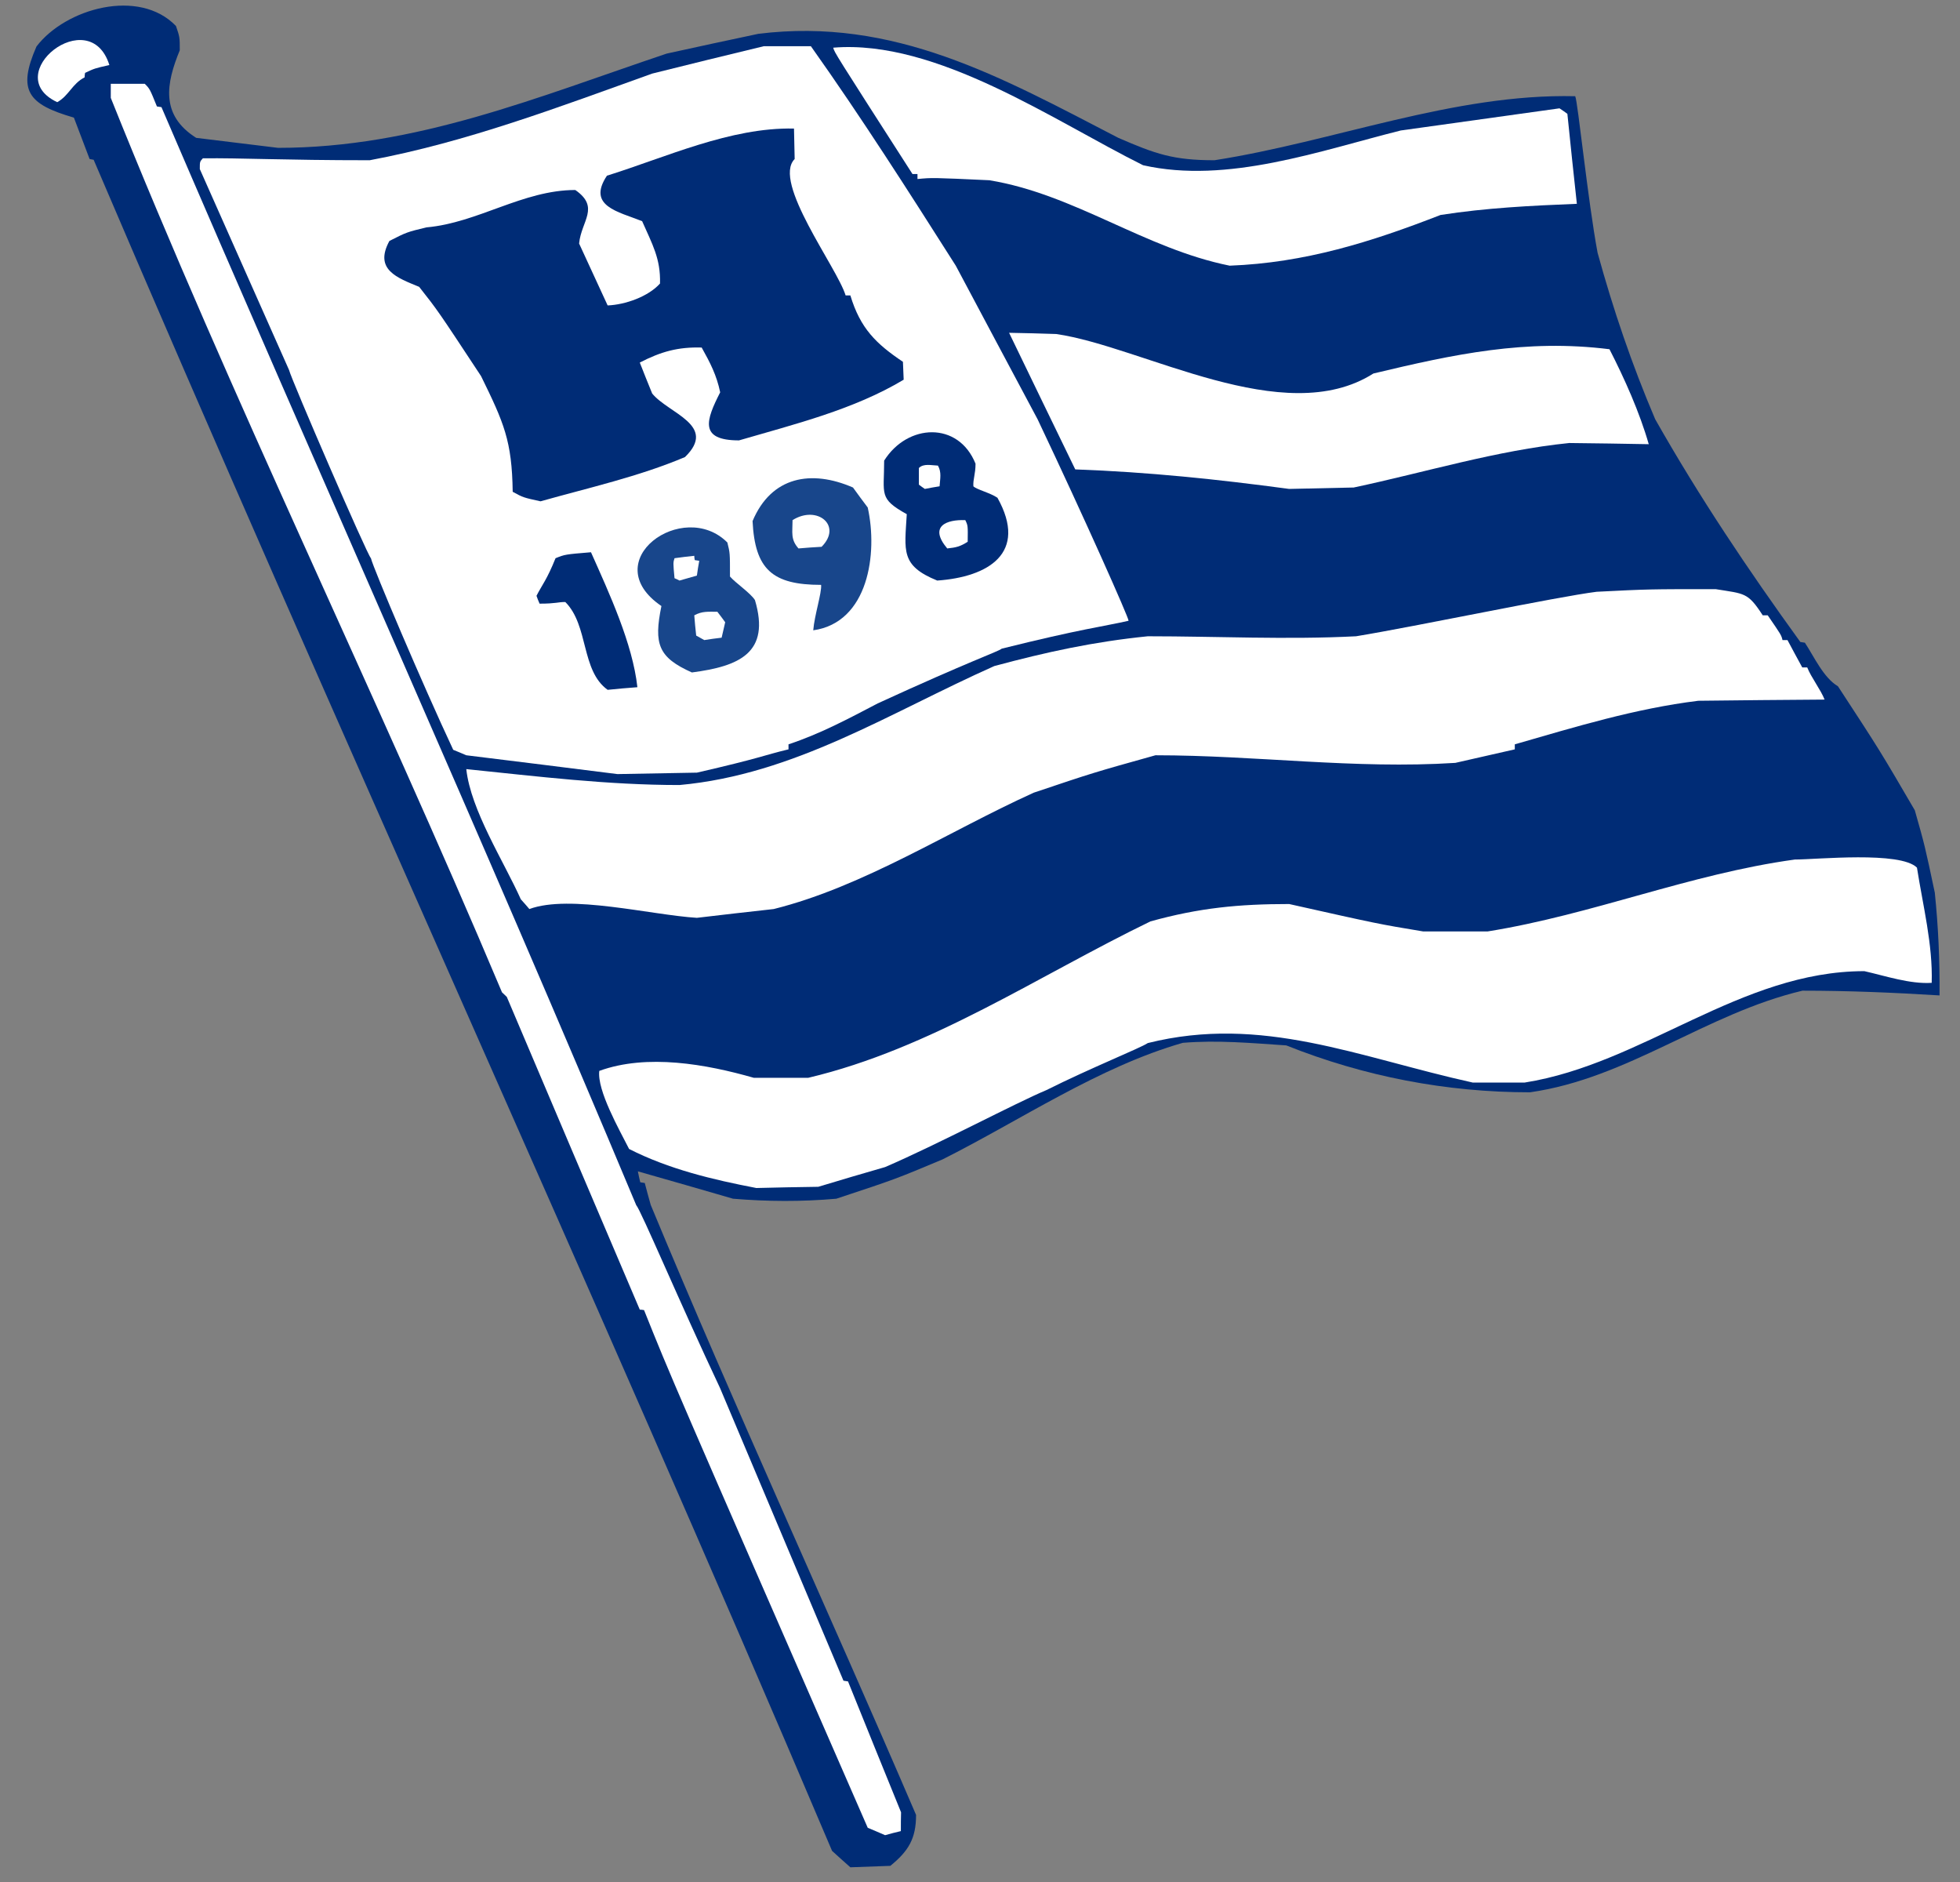
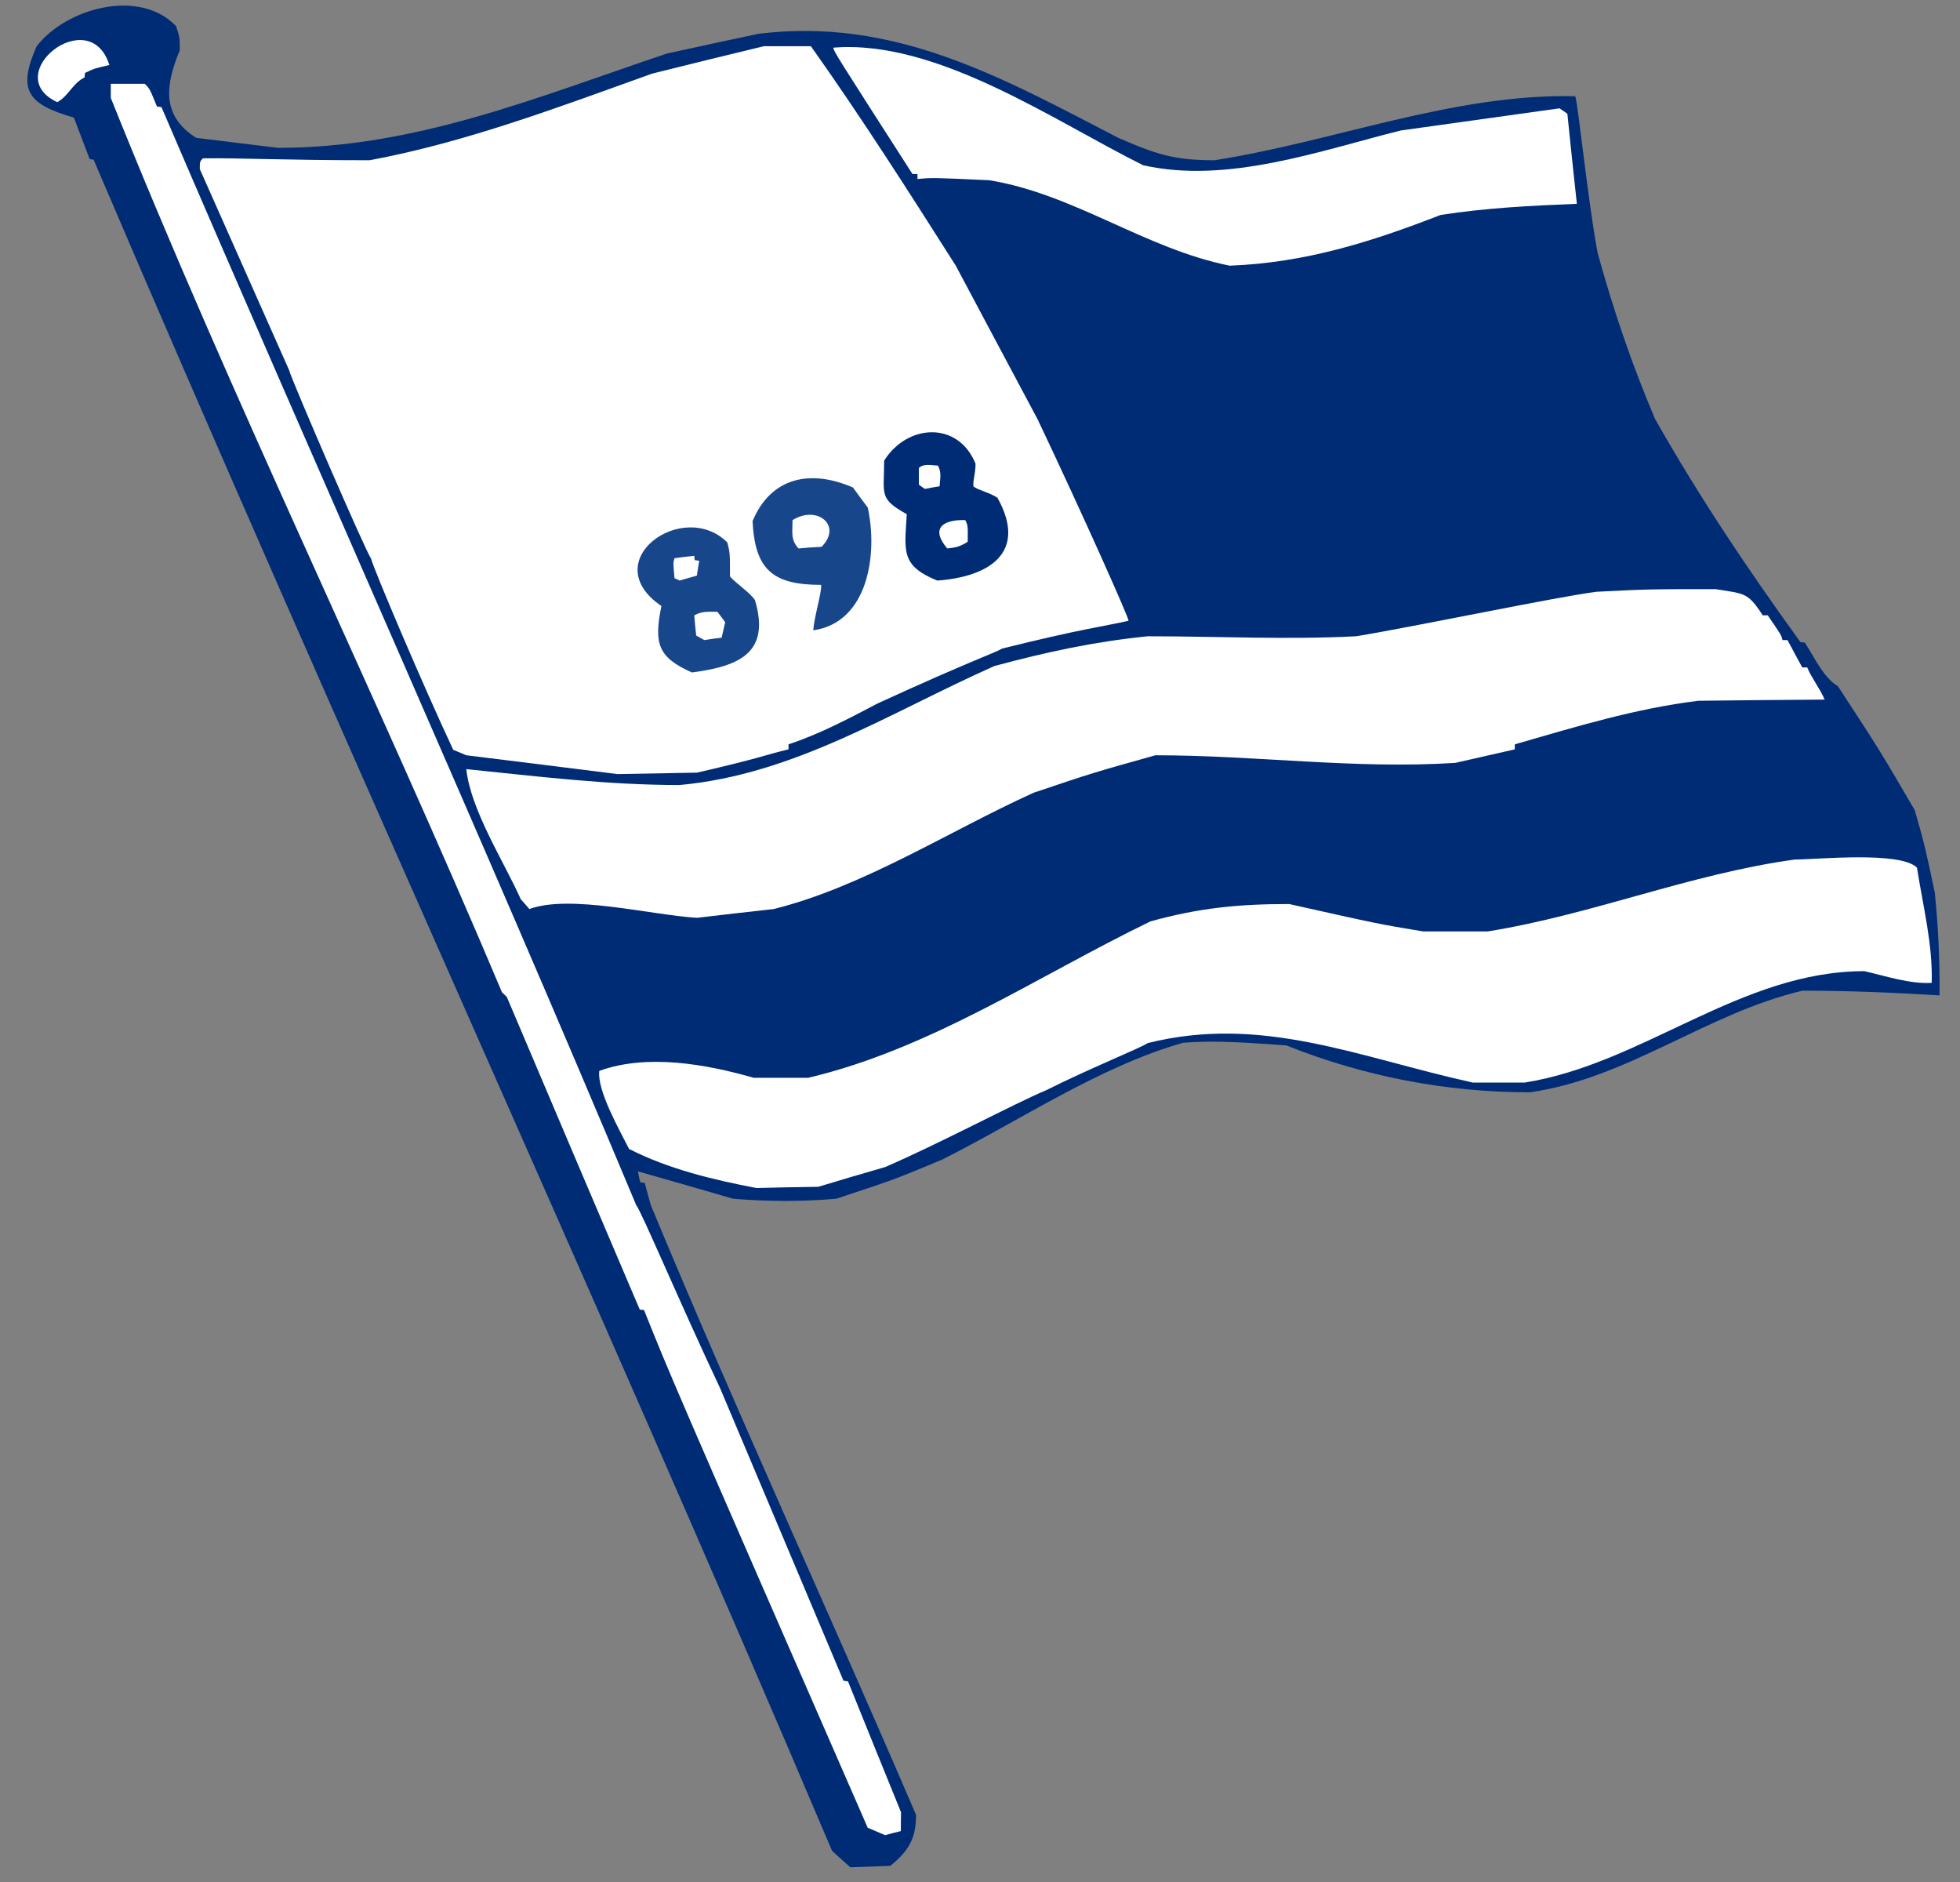
<svg xmlns="http://www.w3.org/2000/svg" width="50px" height="48px" version="1.1" xml:space="preserve" style="fill-rule:evenodd;clip-rule:evenodd;stroke-linejoin:round;stroke-miterlimit:1.414;">
  <rect width="100%" height="100%" fill="#808080" stroke="none" />
  <path id="fahne.-grundflaeche.-blau" d="M21.693,47.625C21.535,47.485 21.378,47.346 21.226,47.206C15.1,32.77 8.544,18.498 2.389,4.075C2.352,4.069 2.316,4.063 2.286,4.056C2.152,3.704 2.019,3.352 1.885,3C0.719,2.66 0.434,2.32 0.931,1.185C1.672,0.214 3.548,-0.314 4.489,0.663C4.586,0.948 4.586,0.948 4.586,1.282C4.24,2.126 4.083,2.933 5.005,3.516C5.697,3.601 6.395,3.686 7.094,3.771C10.614,3.771 13.717,2.472 17.007,1.367C17.784,1.197 18.561,1.027 19.344,0.863C22.81,0.432 25.53,1.962 28.529,3.516C29.481,3.929 29.931,4.087 30.981,4.087C34.029,3.613 37.082,2.381 40.184,2.454C40.251,2.594 40.506,5.119 40.755,6.448C41.156,7.905 41.629,9.295 42.224,10.692C43.353,12.683 44.591,14.528 45.927,16.374C45.963,16.38 46,16.386 46.043,16.392C46.279,16.75 46.516,17.284 46.886,17.503C47.961,19.148 47.961,19.148 48.847,20.666C49.102,21.564 49.102,21.564 49.357,22.766C49.448,23.652 49.484,24.49 49.478,25.388C48.307,25.316 47.166,25.267 45.981,25.267C43.517,25.85 41.538,27.501 39.031,27.859C36.9,27.859 34.806,27.459 32.814,26.663C31.922,26.603 31.066,26.524 30.174,26.597C28.031,27.21 26.028,28.575 24.043,29.571C22.841,30.075 22.841,30.075 21.335,30.573C20.449,30.651 19.581,30.646 18.7,30.573C17.887,30.336 17.079,30.105 16.272,29.875C16.29,29.966 16.309,30.056 16.333,30.154C16.369,30.16 16.406,30.166 16.448,30.172C16.497,30.354 16.545,30.542 16.6,30.731C18.762,35.945 21.141,41.099 23.369,46.289C23.369,46.896 23.174,47.212 22.713,47.588C22.373,47.6 22.033,47.612 21.693,47.625" style="fill:#002c76;" />
  <path id="fahne.-mast.-weiss" d="M22.579,46.806C22.428,46.739 22.282,46.678 22.136,46.617C17.116,35.126 17.116,35.126 16.43,33.414C16.394,33.408 16.357,33.402 16.321,33.402C15.186,30.743 14.056,28.084 12.928,25.425C12.885,25.382 12.843,25.346 12.806,25.309C9.588,17.673 5.91,10.194 2.826,2.496C2.826,2.375 2.826,2.253 2.826,2.138C3.111,2.138 3.403,2.138 3.694,2.138C3.821,2.266 3.821,2.266 4.003,2.715C4.04,2.721 4.076,2.727 4.119,2.733C8.131,12.076 12.302,21.357 16.23,30.737C16.345,30.858 17.353,33.25 18.367,35.399C19.417,37.887 20.467,40.377 21.517,42.866C21.553,42.872 21.59,42.878 21.633,42.884C22.081,43.995 22.531,45.106 22.986,46.222C22.981,46.381 22.981,46.538 22.981,46.702C22.847,46.732 22.713,46.769 22.579,46.806" style="fill:#fff;" />
  <path id="fahne.-mastende.-weiss" d="M1.46,2.606C-0.033,1.907 2.286,0.05 2.79,1.659C2.413,1.744 2.413,1.744 2.17,1.859C2.164,1.895 2.158,1.932 2.158,1.974C1.843,2.132 1.757,2.442 1.46,2.606" style="fill:#fff;" />
  <path id="fahne.-streifen.-weiss.-1" d="M19.295,30.3C18.184,30.087 17.062,29.82 16.048,29.304C15.799,28.812 15.228,27.81 15.288,27.313C16.509,26.869 18.021,27.143 19.229,27.489C19.69,27.489 20.151,27.489 20.619,27.489C23.751,26.748 26.477,24.891 29.348,23.5C30.593,23.154 31.606,23.057 32.887,23.057C35.164,23.567 35.164,23.567 36.305,23.756C36.851,23.756 37.398,23.756 37.95,23.756C40.633,23.325 43.092,22.293 45.787,21.922C46.346,21.922 48.476,21.703 48.902,22.129C49.053,23.094 49.308,24.089 49.278,25.067C48.725,25.103 48.1,24.891 47.56,24.769C44.397,24.769 41.92,27.131 38.897,27.61C38.454,27.61 38.011,27.61 37.568,27.61C34.654,26.967 32.201,25.874 29.281,26.603C29.093,26.73 27.831,27.234 26.689,27.805C25.931,28.12 23.909,29.195 22.579,29.766C22.009,29.929 21.438,30.099 20.874,30.269C20.345,30.275 19.817,30.288 19.295,30.3" style="fill:#fff;" />
  <path id="fahne.-streifen.-weiss.-2" d="M17.778,23.409C16.612,23.337 14.536,22.803 13.504,23.185C13.431,23.1 13.359,23.015 13.286,22.936C12.848,21.959 12.01,20.666 11.895,19.616C13.717,19.803 15.501,20.022 17.334,20.022C20.272,19.755 22.695,18.177 25.366,16.987C26.702,16.628 27.897,16.368 29.281,16.228C31.054,16.228 32.821,16.319 34.593,16.228C36.111,15.979 39.717,15.22 40.731,15.093C42.06,15.026 42.06,15.026 43.766,15.026C44.512,15.147 44.586,15.105 44.968,15.694C45.01,15.694 45.053,15.694 45.095,15.694C45.441,16.197 45.441,16.197 45.472,16.325C45.514,16.325 45.557,16.325 45.599,16.325C45.721,16.556 45.848,16.787 45.976,17.023C46.018,17.023 46.06,17.023 46.103,17.023C46.2,17.272 46.449,17.594 46.546,17.843C45.472,17.849 44.397,17.861 43.323,17.873C41.708,18.073 40.202,18.535 38.643,18.984C38.643,19.026 38.643,19.069 38.643,19.112C38.132,19.227 37.628,19.342 37.125,19.457C34.562,19.621 32.037,19.263 29.476,19.263C27.891,19.706 27.891,19.706 26.374,20.216C24.212,21.194 22.045,22.608 19.738,23.185C19.083,23.258 18.427,23.331 17.778,23.409" style="fill:#fff;" />
  <path id="fahne.-streifen.-weiss.-3" d="M15.75,19.743C14.463,19.579 13.176,19.421 11.895,19.263C11.78,19.215 11.671,19.166 11.562,19.124C10.784,17.466 9.522,14.492 9.462,14.237C9.364,14.146 7.433,9.684 7.373,9.435C6.614,7.723 5.855,6.017 5.097,4.312C5.097,4.123 5.097,4.123 5.175,4.038C6.14,4.026 7.215,4.087 9.431,4.087C11.907,3.625 14.281,2.721 16.637,1.877C17.583,1.64 18.531,1.409 19.483,1.179C19.884,1.179 20.285,1.179 20.686,1.179C21.979,3 23.181,4.888 24.382,6.776C25.075,8.081 25.773,9.387 26.471,10.697C27.672,13.229 28.808,15.785 28.79,15.833C28.147,15.979 27.576,16.04 25.554,16.544C25.487,16.61 24.728,16.866 22.391,17.94C21.638,18.334 20.922,18.717 20.115,18.984C20.115,19.026 20.115,19.069 20.115,19.112C19.483,19.263 19.417,19.33 17.778,19.706C17.098,19.719 16.424,19.731 15.75,19.743" style="fill:#fff;" />
-   <path id="fahne.-streifen.-weiss.-4" d="M32.887,12.47C31.042,12.222 29.288,12.039 27.43,11.972C26.866,10.807 26.3,9.647 25.742,8.488C26.143,8.494 26.544,8.506 26.944,8.519C29.16,8.84 32.753,10.977 35.036,9.526C37.094,9.034 38.921,8.64 41.058,8.907C41.441,9.653 41.829,10.522 42.06,11.329C41.38,11.317 40.706,11.305 40.032,11.299C38.175,11.487 36.366,12.045 34.533,12.434C33.98,12.446 33.434,12.458 32.887,12.47" style="fill:#fff;" />
  <path id="fahne.-streifen.-weiss.-5" d="M31.369,6.776C29.197,6.339 27.418,4.955 25.238,4.597C23.781,4.53 23.781,4.53 23.405,4.566C23.405,4.524 23.405,4.481 23.405,4.439C23.363,4.439 23.32,4.439 23.278,4.439C21.286,1.337 21.286,1.337 21.256,1.216C23.897,0.997 26.908,3.097 29.16,4.214C31.309,4.7 33.671,3.844 35.734,3.328C37.082,3.14 38.43,2.951 39.783,2.763C39.85,2.806 39.917,2.854 39.984,2.903C40.063,3.668 40.141,4.433 40.226,5.198C39.049,5.246 37.914,5.301 36.748,5.483C34.969,6.175 33.288,6.703 31.369,6.776" style="fill:#fff;" />
-   <path id="fahne.-logo.-1" d="M15.501,17.594C14.816,17.102 15.022,15.955 14.421,15.354C14.226,15.354 14.19,15.396 13.765,15.396C13.734,15.33 13.71,15.262 13.686,15.196C13.831,14.911 13.947,14.795 14.172,14.237C14.414,14.14 14.414,14.14 15.076,14.085C15.544,15.135 16.138,16.416 16.26,17.527C16.005,17.545 15.75,17.569 15.501,17.594" style="fill:#002c76;" />
  <path id="fahne.-logo.-2" d="M17.65,17.151C16.794,16.768 16.673,16.428 16.873,15.457C15.186,14.309 17.426,12.707 18.555,13.836C18.622,14.103 18.622,14.103 18.622,14.704C18.762,14.868 19.144,15.123 19.259,15.305C19.66,16.653 18.858,16.993 17.65,17.151" style="fill:#18468b;" />
  <path id="fahne.-zahl.-8.-fuellung" d="M17.966,16.325C17.893,16.282 17.826,16.246 17.76,16.21C17.741,16.034 17.723,15.864 17.711,15.694C17.912,15.584 18.063,15.603 18.3,15.603C18.367,15.688 18.433,15.778 18.5,15.87C18.47,15.997 18.44,16.131 18.409,16.264C18.257,16.282 18.112,16.301 17.966,16.325" style="fill:#fff;" />
  <path id="fahne.-logo.-3" d="M20.746,16.076C20.776,15.694 20.965,15.123 20.947,14.917C19.702,14.917 19.259,14.522 19.198,13.29C19.678,12.148 20.698,11.972 21.76,12.434C21.881,12.604 22.009,12.774 22.136,12.944C22.397,14.115 22.155,15.876 20.746,16.076" style="fill:#18468b;" />
  <path id="fahne.-logo.-4.-fuellung" d="M17.334,14.807C17.292,14.783 17.25,14.765 17.207,14.747C17.171,14.352 17.171,14.352 17.207,14.237C17.371,14.213 17.541,14.194 17.711,14.176C17.711,14.213 17.717,14.249 17.723,14.285C17.76,14.291 17.796,14.297 17.838,14.303C17.814,14.425 17.796,14.552 17.778,14.68C17.626,14.722 17.481,14.765 17.334,14.807" style="fill:#fff;" />
  <path id="fahne.-logo.-5" d="M23.909,14.807C22.968,14.425 23.078,14.049 23.132,13.114C22.41,12.713 22.555,12.616 22.555,11.748C23.15,10.801 24.449,10.74 24.886,11.827C24.886,12.094 24.819,12.222 24.831,12.403C24.917,12.488 25.256,12.567 25.445,12.695C26.234,14.109 25.208,14.716 23.909,14.807" style="fill:#002c76;" />
  <path id="fahne.-logo.-6" d="M20.37,13.988C20.163,13.757 20.218,13.581 20.218,13.266C20.844,12.871 21.499,13.405 20.959,13.946C20.759,13.957 20.564,13.97 20.37,13.988" style="fill:#fff;" />
  <path id="fahne.-logo.-7" d="M24.164,13.988C23.684,13.417 24.152,13.247 24.625,13.266C24.692,13.405 24.692,13.405 24.686,13.818C24.492,13.94 24.394,13.964 24.164,13.988" style="fill:#fff;" />
-   <path id="fahne.-logo.-8" d="M13.789,12.786C13.346,12.689 13.346,12.689 13.079,12.543C13.061,11.244 12.855,10.783 12.272,9.593C11.167,7.917 11.167,7.917 10.693,7.316C10.135,7.086 9.534,6.879 9.934,6.145C10.378,5.92 10.378,5.92 10.881,5.799C12.193,5.683 13.34,4.846 14.676,4.846C15.313,5.289 14.828,5.634 14.773,6.211C15.016,6.734 15.259,7.262 15.501,7.79C15.95,7.772 16.539,7.565 16.837,7.231C16.855,6.594 16.637,6.224 16.381,5.641C15.774,5.398 14.967,5.258 15.483,4.481C16.983,4.014 18.634,3.243 20.255,3.279C20.261,3.534 20.267,3.795 20.272,4.056C19.69,4.639 21.353,6.819 21.572,7.535C21.608,7.535 21.65,7.535 21.693,7.535C21.948,8.379 22.349,8.767 23.034,9.228C23.041,9.381 23.047,9.532 23.053,9.684C21.778,10.449 20.267,10.819 18.852,11.232C17.82,11.232 18.014,10.709 18.372,10.006C18.281,9.569 18.118,9.253 17.9,8.864C17.298,8.846 16.861,8.968 16.321,9.247C16.424,9.508 16.527,9.769 16.637,10.036C17.05,10.546 18.312,10.843 17.474,11.657C16.302,12.154 15.016,12.44 13.789,12.786" style="fill:#002c76;" />
  <path id="fahne.-logo.-9" d="M23.593,12.47C23.538,12.434 23.49,12.397 23.441,12.361C23.441,12.216 23.441,12.076 23.441,11.936C23.563,11.815 23.757,11.869 23.927,11.875C24.024,12.045 23.982,12.209 23.969,12.403C23.843,12.422 23.715,12.446 23.593,12.47" style="fill:#fff;" />
</svg>